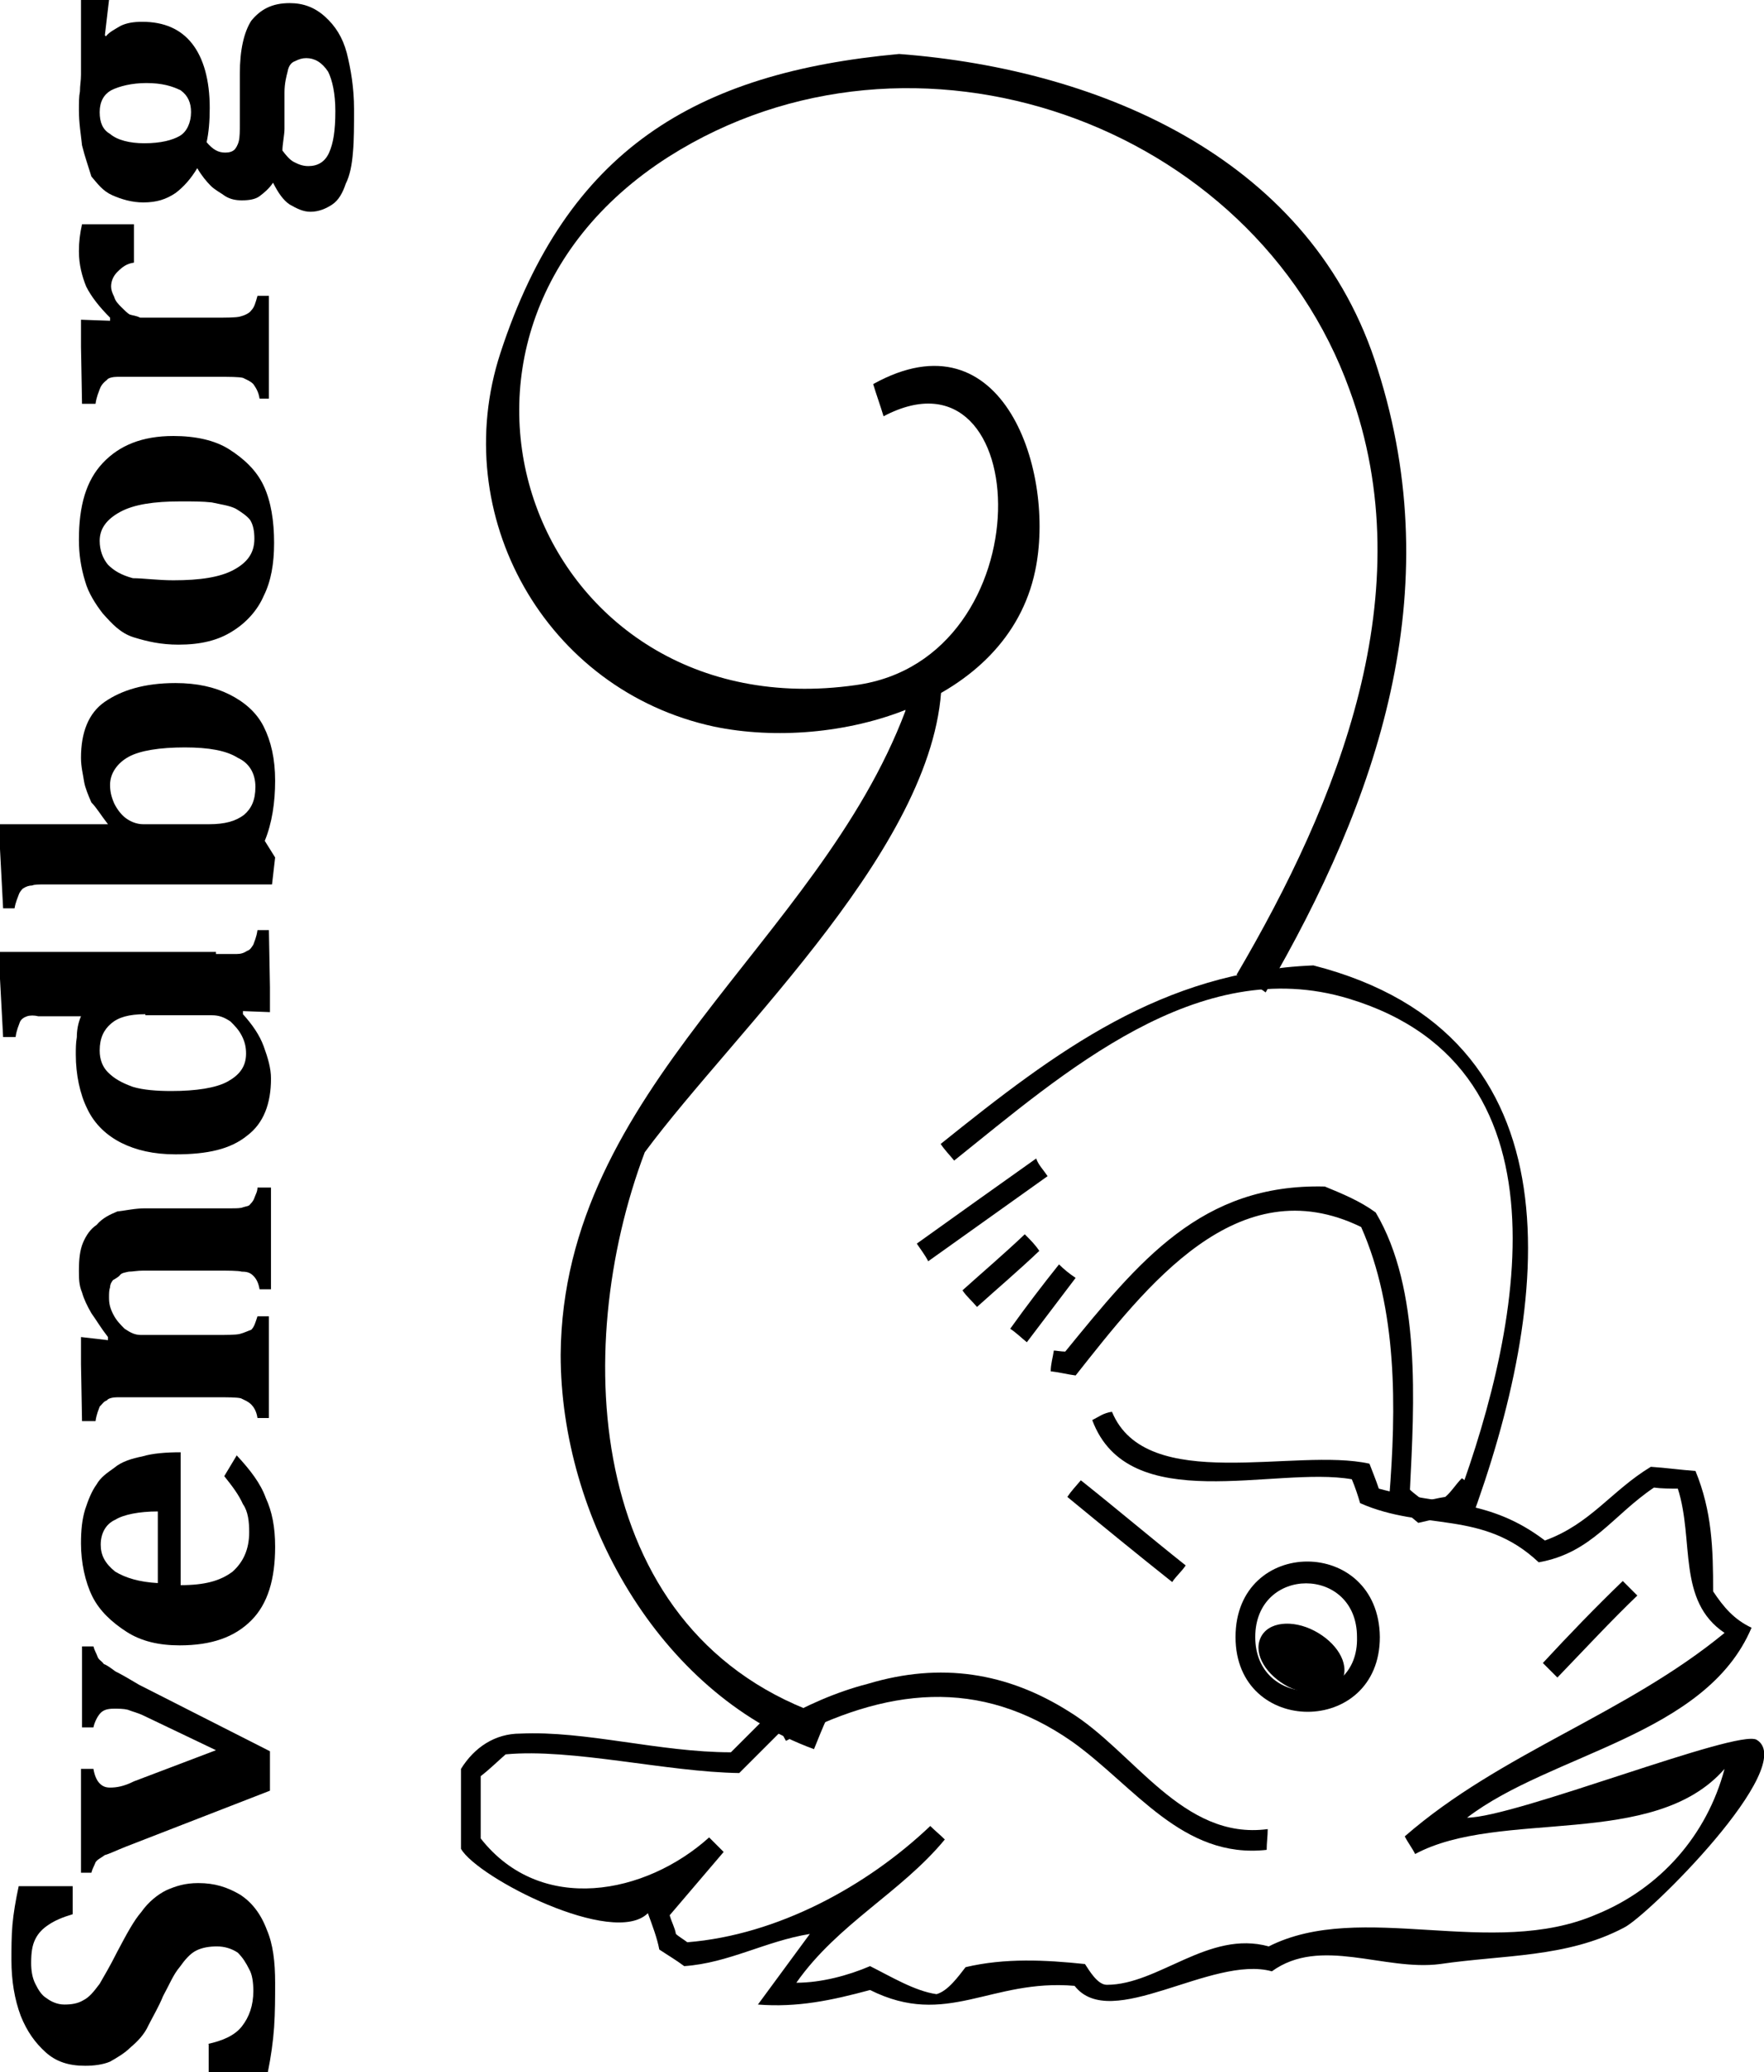
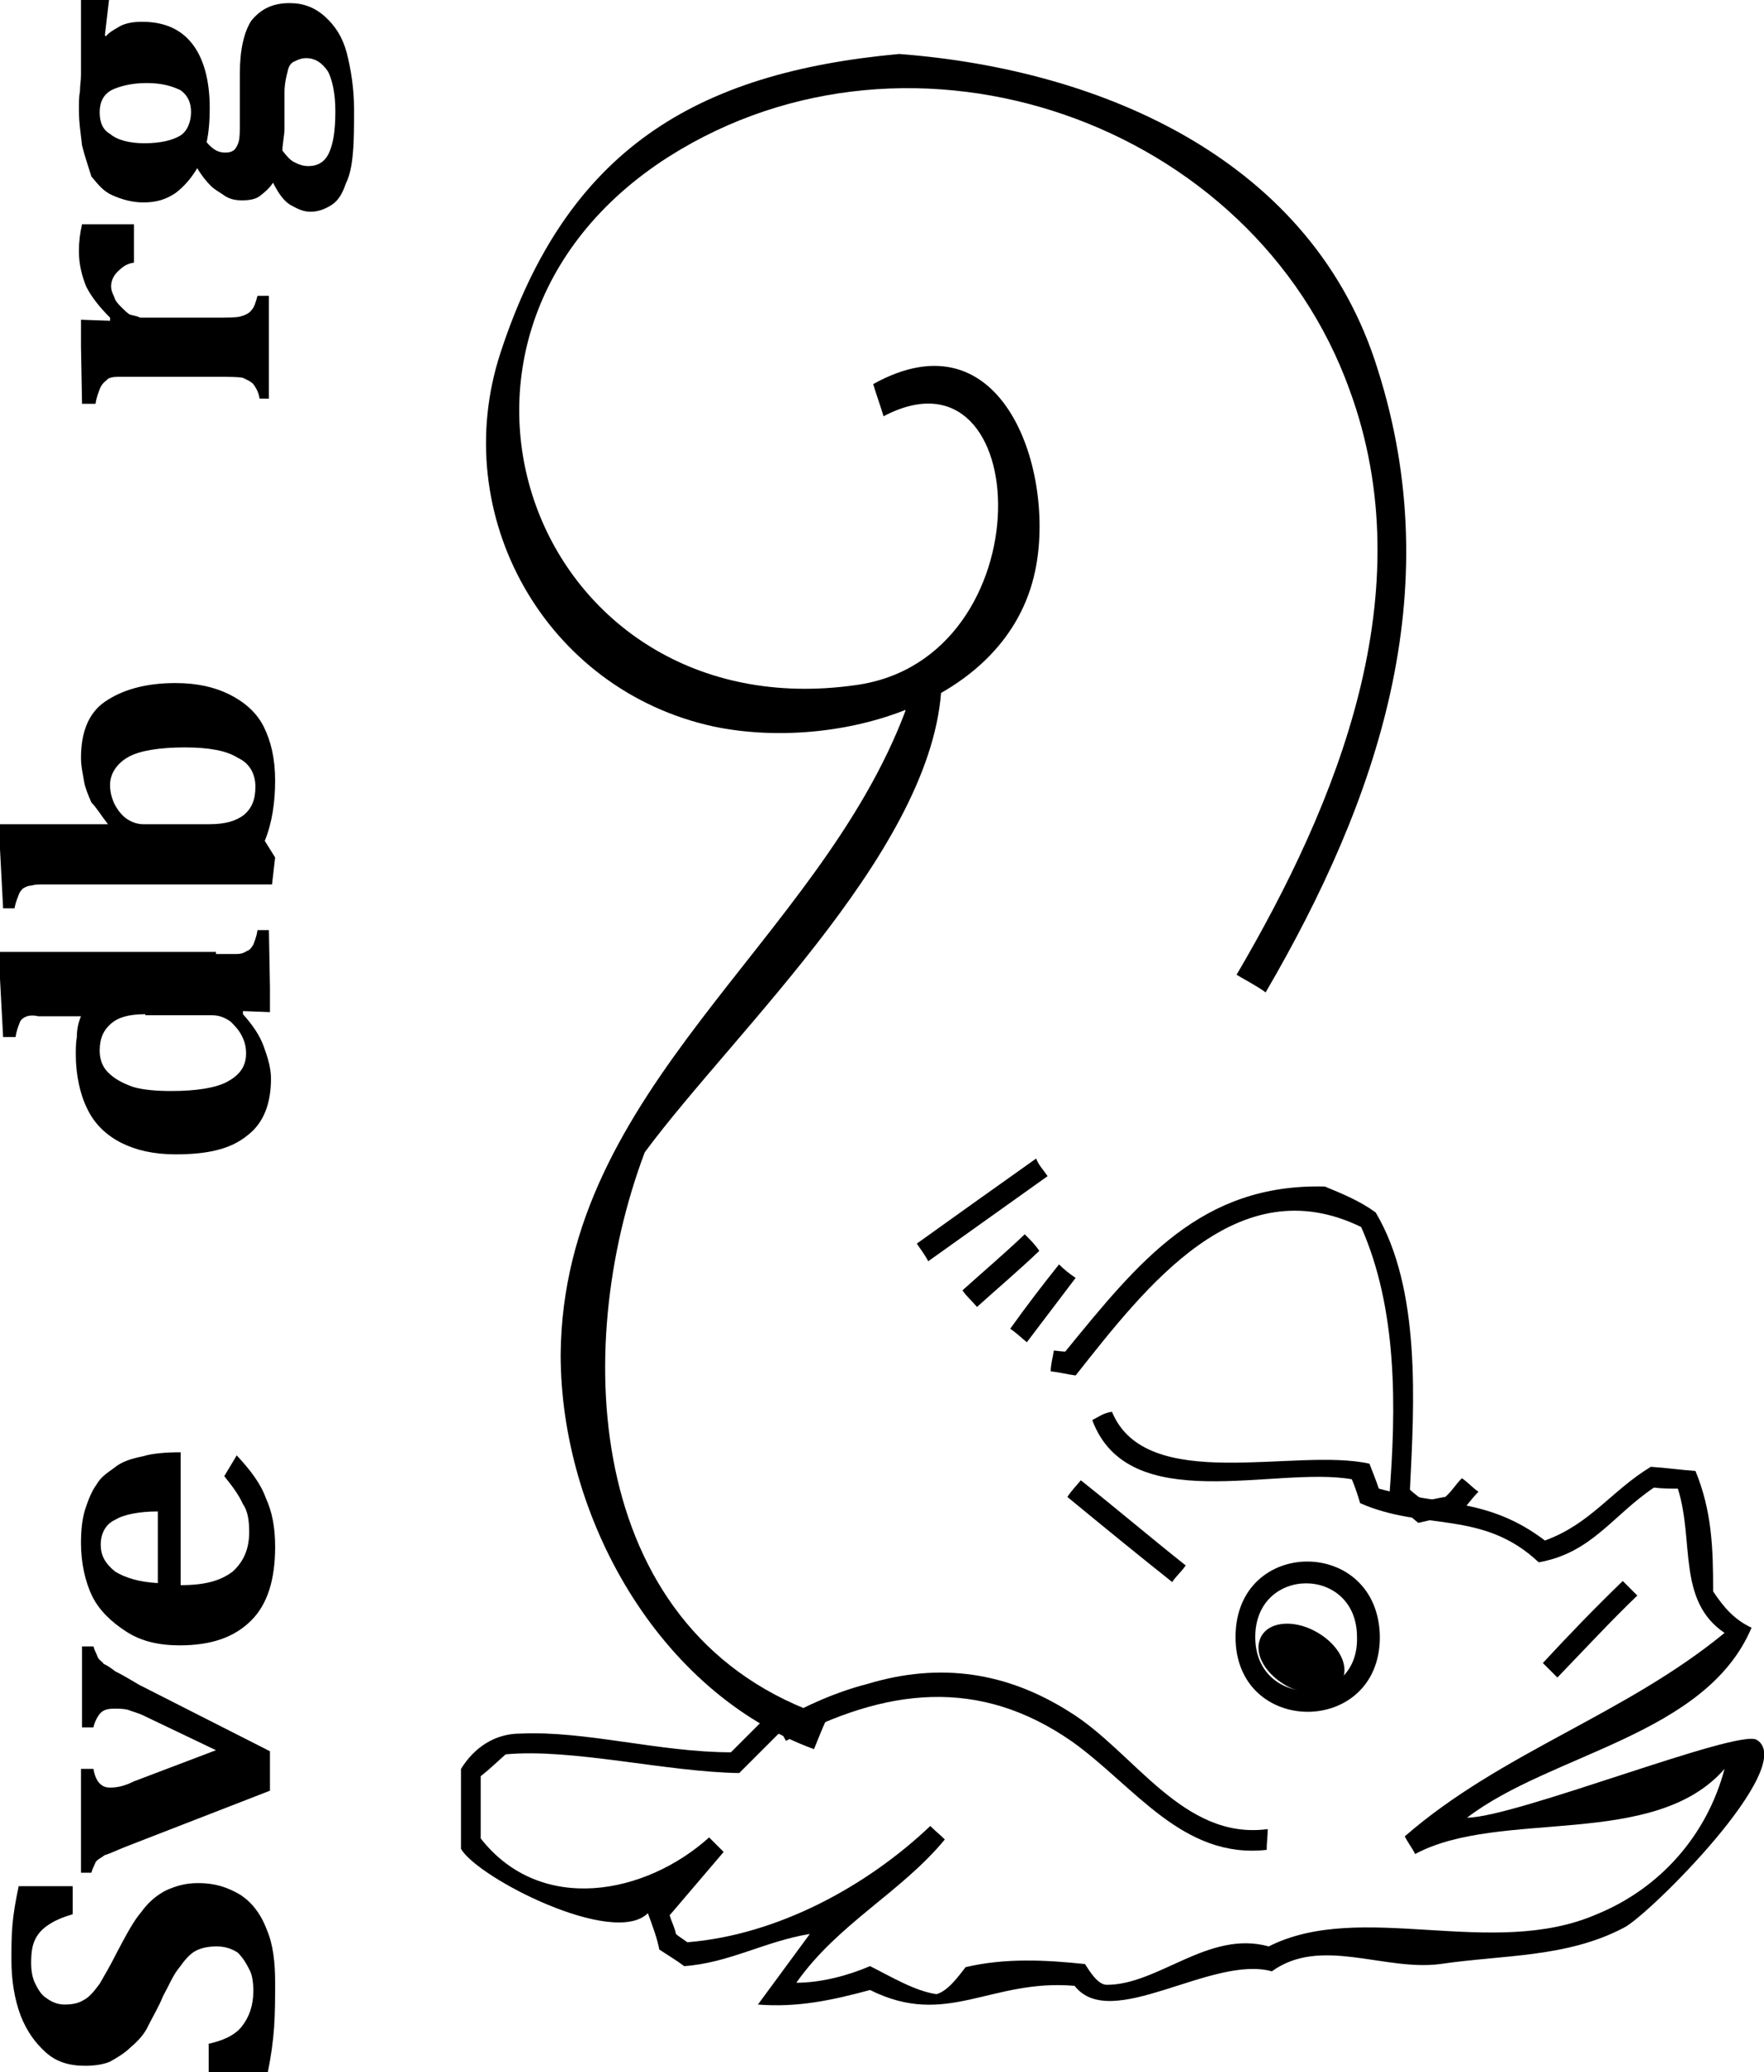
<svg xmlns="http://www.w3.org/2000/svg" version="1.0" width="169.9" height="199.6" viewBox="0 0 169.9 199.6" xml:space="preserve" style="overflow:visible">
  <defs />
  <path d="M 20,196.9 C 21.4,196.6 22.6,196.1 23.3,195.2 C 24,194.3 24.4,193.2 24.4,191.8 C 24.4,191 24.3,190.2 24,189.7 C 23.7,189.1 23.4,188.6 22.9,188.1 C 22.3,187.7 21.6,187.5 20.9,187.5 C 20.2,187.5 19.5,187.6 18.9,187.9 C 18.3,188.2 17.8,188.8 17.3,189.5 C 16.7,190.2 16.3,191.2 15.7,192.3 C 15.3,193.3 14.7,194.3 14.3,195.1 C 13.9,196 13.2,196.7 12.6,197.2 C 12,197.8 11.3,198.2 10.6,198.6 C 9.9,198.9 9,199 8.2,199 C 6.6,199 5.4,198.6 4.4,197.7 C 3.4,196.8 2.6,195.7 2,194.2 C 1.4,192.6 1.1,190.8 1.1,188.8 C 1.1,187.7 1.1,186.5 1.2,185.4 C 1.3,184.3 1.5,183.1 1.8,181.7 L 7,181.7 L 7,184.4 C 6,184.7 5.3,185 4.7,185.4 C 4.1,185.8 3.7,186.2 3.4,186.8 C 3.1,187.4 3,188.1 3,189.1 C 3,189.8 3.1,190.5 3.4,191.1 C 3.7,191.7 4,192.2 4.5,192.5 C 4.9,192.8 5.5,193.1 6.2,193.1 C 6.9,193.1 7.5,193 8,192.7 C 8.6,192.4 9,191.9 9.6,191.1 C 10,190.4 10.6,189.4 11.3,188 C 12.2,186.3 12.9,185 13.6,184.2 C 14.3,183.2 15.2,182.5 16,182.1 C 16.9,181.7 17.8,181.4 19.1,181.4 C 20.7,181.4 21.9,181.8 23.1,182.5 C 24.2,183.2 25.1,184.3 25.7,185.9 C 26.3,187.3 26.5,189 26.5,191 C 26.5,192.4 26.5,193.8 26.4,195.3 C 26.3,196.7 26.1,198.1 25.8,199.6 L 20.1,199.6 L 20.1,196.9 L 20,196.9 L 20,196.9 z" id="path4" />
  <path d="M 7.9,170.4 L 9,170.4 C 9.1,171 9.3,171.5 9.6,171.8 C 9.9,172.1 10.2,172.2 10.6,172.2 C 11.2,172.2 11.9,172.1 12.9,171.6 L 20.8,168.6 L 13.9,165.3 C 13.3,165 12.8,164.9 12.3,164.7 C 11.9,164.6 11.4,164.6 11,164.6 C 10.4,164.6 10,164.7 9.7,165 C 9.4,165.3 9.1,165.9 9,166.4 L 7.9,166.4 L 7.9,158.6 L 9,158.6 C 9.1,159 9.3,159.3 9.4,159.6 C 9.5,159.9 9.8,160 10,160.3 C 10.3,160.4 10.7,160.7 11.1,161 C 11.7,161.3 12.4,161.7 13.4,162.3 L 26,168.7 L 26,172.5 L 12.1,177.9 C 11.1,178.3 10.5,178.6 10.1,178.7 C 9.7,179 9.4,179.1 9.2,179.4 C 9.1,179.7 8.9,180 8.8,180.4 L 7.8,180.4 L 7.8,170.4 L 7.9,170.4 z" id="path6" />
  <path d="M 22.8,140.2 C 24.1,141.6 25.1,142.9 25.6,144.3 C 26.2,145.6 26.5,147.1 26.5,149 C 26.5,152.1 25.8,154.5 24.2,156.1 C 22.6,157.7 20.4,158.5 17.3,158.5 C 15.3,158.5 13.6,158.1 12.2,157.2 C 10.8,156.3 9.6,155.2 8.9,153.8 C 8.2,152.4 7.8,150.5 7.8,148.7 C 7.8,147.4 7.9,146.4 8.2,145.4 C 8.5,144.5 8.8,143.7 9.3,143 C 9.7,142.3 10.3,141.9 11,141.4 C 11.7,140.8 12.7,140.5 13.7,140.3 C 14.7,140 16,139.9 17.4,139.9 L 17.4,152.7 C 19.7,152.7 21.2,152.3 22.4,151.4 C 23.4,150.5 24,149.3 24,147.6 C 24,146.6 23.9,145.6 23.4,144.9 C 23,144 22.4,143.2 21.6,142.2 L 22.8,140.2 z M 15.2,145.6 C 13.4,145.6 11.9,145.9 11.1,146.4 C 10.2,146.8 9.7,147.7 9.7,148.8 C 9.7,149.8 10.1,150.6 11.1,151.4 C 12.1,152 13.4,152.4 15.2,152.5 L 15.2,145.6 z" id="path2979" />
-   <path d="M 26.1,114.4 L 26.1,124.2 L 25,124.2 C 24.9,123.6 24.7,123.2 24.4,122.9 C 24.1,122.6 23.8,122.5 23.3,122.5 C 22.9,122.4 22,122.4 20.9,122.4 L 15.9,122.4 C 15,122.4 14.3,122.4 13.8,122.4 C 13.2,122.4 12.8,122.5 12.4,122.5 C 12,122.6 11.7,122.6 11.5,122.9 C 11.4,123 11.1,123.2 10.9,123.3 C 10.8,123.4 10.6,123.7 10.6,124 C 10.5,124.3 10.5,124.6 10.5,125 C 10.5,125.6 10.6,126 10.9,126.6 C 11.2,127.2 11.6,127.6 12,128 C 12.6,128.4 13,128.6 13.6,128.6 L 20.7,128.6 C 21.8,128.6 22.7,128.6 23.1,128.5 C 23.5,128.4 23.9,128.2 24.2,128.1 C 24.5,127.8 24.6,127.4 24.8,126.8 L 25.9,126.8 L 25.9,136.6 L 24.8,136.6 C 24.7,135.9 24.4,135.5 24.2,135.3 C 23.9,135 23.6,134.9 23.2,134.7 C 22.8,134.6 21.9,134.6 20.8,134.6 L 13.3,134.6 C 12.4,134.6 11.7,134.6 11.3,134.6 C 10.9,134.6 10.4,134.7 10.3,134.9 C 10,135 9.9,135.2 9.6,135.5 C 9.5,135.8 9.3,136.2 9.2,136.9 L 7.9,136.9 L 7.8,131.4 L 7.8,128.8 L 10.4,129.1 L 10.4,128.8 C 9.7,127.9 9.3,127.2 8.8,126.5 C 8.4,125.8 8.1,125.2 7.9,124.5 C 7.6,123.8 7.6,123.1 7.6,122.4 C 7.6,121.3 7.7,120.4 8,119.7 C 8.3,119 8.7,118.4 9.3,118 C 9.9,117.3 10.6,117 11.3,116.7 C 12.2,116.6 13,116.4 14,116.4 L 20.7,116.4 C 21.3,116.4 21.7,116.4 22.3,116.4 C 22.7,116.4 23.2,116.4 23.4,116.3 C 23.7,116.2 24,116.2 24.1,116 C 24.2,115.9 24.4,115.7 24.5,115.4 C 24.6,115.1 24.8,114.8 24.8,114.4 L 26.1,114.4 L 26.1,114.4 z" id="path10" />
  <path d="M 20.8,91.9 C 21.8,91.9 22.4,91.9 22.8,91.9 C 23.2,91.9 23.5,91.8 23.8,91.6 C 24.1,91.5 24.2,91.3 24.4,91 C 24.5,90.7 24.7,90.3 24.8,89.6 L 25.9,89.6 L 26,95.1 L 26,97.5 L 23.4,97.4 L 23.4,97.7 C 24.3,98.7 25,99.7 25.4,100.8 C 25.8,101.9 26.1,102.9 26.1,103.9 C 26.1,106.3 25.4,108.2 23.8,109.4 C 22.2,110.7 20,111.2 16.9,111.2 C 14.8,111.2 13.1,110.8 11.7,110.1 C 10.3,109.4 9.1,108.3 8.4,106.8 C 7.7,105.4 7.3,103.5 7.3,101.6 C 7.3,101 7.3,100.5 7.4,99.9 C 7.4,99.3 7.5,98.6 7.8,97.9 L 6.5,97.9 C 5.2,97.9 4.2,97.9 3.7,97.9 C 3.3,97.8 2.9,97.8 2.6,97.9 C 2.3,98 2,98.2 1.9,98.5 C 1.8,98.8 1.6,99.2 1.5,99.9 L 0.3,99.9 L 0,94.3 L 0,91.7 L 20.8,91.7 L 20.8,91.9 z M 14,97.7 C 12.4,97.7 11.4,98 10.7,98.6 C 10,99.2 9.6,100 9.6,101.2 C 9.6,102.1 9.9,102.8 10.4,103.3 C 11,103.9 11.7,104.3 12.8,104.7 C 13.8,105 15.1,105.1 16.5,105.1 C 18.9,105.1 20.8,104.8 21.9,104.2 C 23,103.6 23.7,102.8 23.7,101.5 C 23.7,100.9 23.6,100.4 23.3,99.8 C 23,99.2 22.6,98.8 22.2,98.4 C 21.6,98 21.1,97.8 20.4,97.8 L 14,97.8 L 14,97.7 z" id="path2982" />
  <path d="M 6.2,85.2 C 5.3,85.2 4.6,85.2 4.2,85.2 C 3.8,85.2 3.3,85.2 3.1,85.3 C 2.8,85.3 2.5,85.4 2.2,85.6 C 2.1,85.7 1.9,85.9 1.8,86.2 C 1.7,86.5 1.5,86.9 1.4,87.5 L 0.3,87.5 L 0,81.8 L 0,79.4 L 10.4,79.4 C 9.7,78.5 9.3,77.8 8.8,77.3 C 8.5,76.6 8.2,75.9 8.1,75.3 C 8,74.6 7.8,73.9 7.8,73 C 7.8,70.6 8.5,68.7 10.1,67.6 C 11.7,66.5 13.9,65.8 16.9,65.8 C 19,65.8 20.7,66.2 22.1,66.9 C 23.5,67.6 24.7,68.6 25.4,70 C 26.1,71.4 26.5,73.1 26.5,75.2 C 26.5,77.3 26.2,79.3 25.5,81 L 26.5,82.6 L 26.2,85.2 L 6.2,85.2 L 6.2,85.2 z M 20.1,79.4 C 21.7,79.4 22.7,79.1 23.5,78.5 C 24.2,77.9 24.6,77.1 24.6,75.8 C 24.6,74.5 24,73.5 22.9,73 C 21.8,72.3 20.1,72 17.8,72 C 15.4,72 13.5,72.3 12.4,72.9 C 11.3,73.5 10.6,74.5 10.6,75.6 C 10.6,76.2 10.7,76.7 11,77.4 C 11.3,78 11.7,78.5 12.1,78.8 C 12.5,79.1 13.1,79.4 13.8,79.4 L 20.1,79.4 z" id="path2984" />
-   <path d="M 26.4,52.3 C 26.4,54.3 26.1,56 25.4,57.4 C 24.8,58.8 23.7,60 22.4,60.8 C 21,61.7 19.3,62.1 17.2,62.1 C 15.5,62.1 14.2,61.8 12.9,61.4 C 11.6,61 10.8,60.1 9.9,59.1 C 9.2,58.2 8.5,57.1 8.2,56 C 7.8,54.7 7.6,53.4 7.6,52 C 7.6,48.7 8.3,46.3 9.9,44.6 C 11.5,42.9 13.7,42 16.7,42 C 18.8,42 20.7,42.4 22.1,43.3 C 23.5,44.2 24.7,45.3 25.4,46.8 C 26.1,48.3 26.4,50.2 26.4,52.3 z M 16.7,55.9 C 19.3,55.9 21.2,55.6 22.5,54.9 C 23.8,54.2 24.5,53.3 24.5,51.9 C 24.5,51.2 24.4,50.6 24.1,50.1 C 23.8,49.7 23.2,49.3 22.7,49 C 22.1,48.7 21.3,48.6 20.4,48.4 C 19.5,48.3 18.6,48.3 17.4,48.3 C 14.8,48.3 12.9,48.6 11.6,49.3 C 10.3,50 9.6,50.9 9.6,52.1 C 9.6,53 9.9,53.8 10.4,54.4 C 11,55 11.7,55.4 12.8,55.7 C 13.8,55.7 15.2,55.9 16.7,55.9 z" id="path2986" />
  <path d="M 10.6,30.9 L 10.6,30.6 C 9.6,29.6 8.8,28.6 8.3,27.6 C 7.9,26.6 7.6,25.5 7.6,24.2 C 7.6,23.3 7.7,22.5 7.9,21.6 L 12.9,21.6 L 12.9,25.3 C 12.2,25.4 11.8,25.7 11.3,26.2 C 10.9,26.6 10.7,27.1 10.7,27.6 C 10.7,27.9 10.8,28.2 11,28.6 C 11.1,29 11.4,29.3 11.7,29.6 C 12,29.9 12.3,30.2 12.5,30.3 C 12.8,30.4 13.1,30.4 13.5,30.6 C 13.8,30.6 14.4,30.6 14.9,30.6 L 20.7,30.6 C 21.8,30.6 22.7,30.6 23.1,30.5 C 23.5,30.4 24,30.2 24.2,29.9 C 24.5,29.6 24.6,29.2 24.8,28.5 L 25.9,28.5 L 25.9,38.4 L 25,38.4 C 24.9,37.7 24.6,37.3 24.4,37 C 24.1,36.7 23.8,36.6 23.4,36.4 C 23,36.3 22.1,36.3 21,36.3 L 13.3,36.3 C 12.4,36.3 11.7,36.3 11.3,36.3 C 10.9,36.3 10.4,36.4 10.3,36.6 C 9.9,36.9 9.7,37.2 9.6,37.5 C 9.5,37.8 9.3,38.2 9.2,38.9 L 7.9,38.9 L 7.8,33.4 L 7.8,30.8 L 10.6,30.9 z" id="path18" />
  <path d="M 10.5,0 L 10.1,3.4 L 10.2,3.5 C 10.5,3.1 11.1,2.8 11.6,2.5 C 12.2,2.2 12.9,2.1 13.7,2.1 C 15.8,2.1 17.4,2.8 18.5,4.2 C 19.6,5.6 20.2,7.7 20.2,10.4 C 20.2,11.7 20.1,12.8 19.9,13.7 C 20.5,14.4 21,14.7 21.7,14.7 C 22.1,14.7 22.4,14.6 22.6,14.4 C 22.7,14.3 22.9,14 23,13.6 C 23.1,13.2 23.1,12.6 23.1,11.9 L 23.1,7.1 C 23.1,4.8 23.5,3.1 24.2,2 C 25.1,0.9 26.2,0.3 27.9,0.3 C 29.2,0.3 30.3,0.7 31.3,1.6 C 32.3,2.5 33,3.6 33.4,5.1 C 33.8,6.7 34.1,8.5 34.1,10.5 C 34.1,12.1 34.1,13.5 34,14.6 C 33.9,15.9 33.7,16.9 33.3,17.7 C 33,18.6 32.6,19.3 32,19.7 C 31.4,20.1 30.7,20.4 29.9,20.4 C 29.2,20.4 28.6,20.1 27.9,19.7 C 27.3,19.3 26.8,18.6 26.3,17.6 C 25.9,18.2 25.4,18.6 25,18.9 C 24.6,19.2 24,19.3 23.3,19.3 C 22.7,19.3 22.2,19.2 21.7,18.9 C 21.3,18.6 20.7,18.3 20.3,17.9 C 19.9,17.5 19.4,16.9 19,16.2 C 18.4,17.2 17.7,18 16.9,18.6 C 16,19.2 15.1,19.5 13.8,19.5 C 12.7,19.5 11.7,19.2 10.8,18.8 C 9.9,18.4 9.4,17.7 8.8,17 C 8.5,16 8.2,15.2 7.9,14 C 7.8,13 7.6,11.9 7.6,10.6 C 7.6,9.9 7.6,9.3 7.7,8.8 C 7.7,8.2 7.8,7.8 7.8,7.2 L 7.8,0 L 10.5,0 z M 13.9,13.8 C 15.5,13.8 16.6,13.5 17.3,13.1 C 18,12.7 18.4,11.8 18.4,10.8 C 18.4,9.9 18.1,9.2 17.4,8.7 C 16.6,8.3 15.6,8 14.1,8 C 12.7,8 11.5,8.3 10.7,8.7 C 10,9.1 9.6,9.8 9.6,10.8 C 9.6,11.8 9.9,12.5 10.6,12.9 C 11.3,13.5 12.5,13.8 13.9,13.8 z M 27.2,14.5 C 27.5,14.9 27.9,15.4 28.3,15.6 C 28.7,15.8 29.1,16 29.7,16 C 30.6,16 31.3,15.6 31.7,14.7 C 32.1,13.8 32.3,12.6 32.3,10.7 C 32.3,9 32,7.7 31.6,6.9 C 31,6 30.3,5.6 29.5,5.6 C 29.1,5.6 28.8,5.7 28.4,5.9 C 28.1,6 27.8,6.3 27.7,6.9 C 27.6,7.3 27.4,8 27.4,8.9 L 27.4,12.4 C 27.4,13 27.2,13.9 27.2,14.5 z" id="path2989" />
  <path d="M 87.2,68.5 C 78.8,90.8 54.2,104.8 54,130.5 C 54,146.1 63.4,163 78.4,168.5 C 78.8,167.5 79.2,166.5 79.7,165.4 C 56.4,157.7 54.9,130.1 62.1,111 C 70.9,99.1 90.7,81 90.7,65.2 C 89.6,65.1 88.4,65.1 87.3,64.9 C 87.5,66.1 87.3,67.2 87.2,68.5" id="path22" />
  <path d="M 86.6,5.2 C 67,7 54.6,14.4 48.2,34 C 43.1,49.6 52.5,66.5 68.8,70 C 80.4,72.4 97,67.9 99.7,55 C 101.7,45.6 96.7,30 84.1,37 C 84.4,38 84.8,39.1 85.1,40.1 C 99.7,32.4 100.8,63.5 82.4,66 C 51.4,70.4 37.3,32.4 64.4,15.1 C 87.9,0.2 120.7,11.7 130,37.6 C 137.1,57 128.9,77.2 119.1,93.9 C 120.1,94.5 121.1,95 121.9,95.6 C 132.8,76.9 139.5,57 132.7,35.6 C 126.5,15.5 106.3,6.7 86.6,5.2" id="path24" />
  <path d="M 127.6,114.3 C 115.7,114 109.7,121.5 102.6,130.2 C 102.2,130.2 101.7,130.1 101.5,130.1 C 101.4,130.8 101.2,131.4 101.2,132.1 C 102.1,132.2 102.8,132.4 103.6,132.5 C 110.4,123.9 119.2,112.4 131.1,118.2 C 134.6,126.1 134.5,135.6 133.8,144.3 C 134.8,145.1 135.6,145.9 136.6,146.7 C 137.9,146.4 139.2,146.1 140.4,146 C 141.1,145.3 141.7,144.4 142.4,143.7 C 141.8,143.3 141.4,142.8 140.8,142.4 C 140.2,143 139.8,143.7 139.2,144.2 C 138.5,144.3 137.8,144.5 137.1,144.6 C 136.7,144.2 136.2,143.9 135.8,143.5 C 136.2,135.3 136.9,124.2 132.5,116.8 C 131,115.7 129.3,115 127.6,114.3" id="path26" />
-   <path d="M 126.5,93 C 111.9,93.6 101.8,101.2 90.6,110.2 C 91,110.8 91.5,111.3 91.9,111.8 C 102.4,103.4 115.4,91.8 129.9,96.2 C 152.4,103 146.1,129.5 139.8,146 C 140.4,146.3 141.1,146.4 141.6,146.7 C 149.4,125.6 152.6,99.7 126.5,93" id="path28" />
  <path d="M 88.3,119.8 C 88.7,120.4 89.1,120.9 89.4,121.5 C 93.2,118.8 97.1,116 100.9,113.3 C 100.5,112.7 100,112.2 99.8,111.6 C 96,114.3 92.2,117 88.3,119.8" id="path30" />
  <path d="M 92.7,124.3 C 93.1,124.9 93.6,125.3 94.1,125.9 C 96.1,124.1 98.1,122.4 100.1,120.5 C 99.7,119.9 99.3,119.5 98.7,118.9 C 96.7,120.8 94.7,122.5 92.7,124.3" id="path32" />
  <path d="M 97.3,128 C 97.9,128.4 98.4,128.9 98.9,129.3 C 100.5,127.2 102,125.2 103.6,123.1 C 103,122.7 102.5,122.3 102,121.8 C 100.4,123.8 98.8,125.9 97.3,128" id="path34" />
  <path d="M 102.8,144.2 C 106.2,147 109.5,149.7 112.9,152.4 C 113.3,151.8 113.8,151.4 114.2,150.8 C 110.8,148.1 107.5,145.3 104.1,142.6 C 103.6,143.2 103.2,143.6 102.8,144.2" id="path36" />
  <path d="M 119,157.7 C 119,167.3 132.9,167.3 132.9,157.7 C 132.8,148 119,148 119,157.7 M 120.9,157.7 C 120.9,150.8 130.7,150.8 130.7,157.7 C 130.9,164.6 120.9,164.6 120.9,157.7" id="path2999" />
  <path d="M 126.6,157.1 C 128.7,158.2 130,160.2 129.3,161.8 C 128.6,163.2 126.2,163.5 124.1,162.5 C 122,161.4 120.7,159.4 121.4,157.8 C 122.1,156.2 124.5,156 126.6,157.1 z" id="path40" />
  <path d="M 148.6,160.2 C 149,160.6 149.6,161.2 150,161.6 C 152.6,158.9 155.1,156.2 157.7,153.7 C 157.3,153.3 156.7,152.7 156.3,152.3 C 153.7,154.8 151.1,157.5 148.6,160.2" id="path42" />
  <path d="M 105.2,136.8 C 108.7,146.2 122.8,141.2 130.2,142.5 C 130.5,143.2 130.8,144.1 131,144.8 C 137.1,147.5 142.8,145.4 148.2,150.5 C 153.3,149.6 155.3,146 159.3,143.3 C 160,143.4 160.9,143.4 161.6,143.4 C 163.2,148.4 161.5,154.2 166.1,157.3 C 156.5,165.2 144.6,168.8 135.3,176.9 C 135.6,177.5 136,178 136.3,178.6 C 144.5,174.2 159.3,178.2 166.1,170.4 C 164.4,176.8 159.9,181.9 153.8,184.4 C 143.7,188.8 131.1,183 122.2,187.5 C 116.4,185.9 111.6,191.2 106.6,191.2 C 105.7,191.2 104.9,189.8 104.5,189.2 C 100.7,188.8 96.8,188.6 93,189.5 C 92.3,190.4 91.3,191.8 90.2,192.1 C 88.1,191.8 85.8,190.4 83.8,189.4 C 81.7,190.3 79.1,191 76.7,191 C 80.7,185.3 86.8,182.3 91,177.2 C 90.6,176.8 90,176.3 89.6,175.9 C 83.5,181.7 74.9,186.4 66.2,187.1 C 65.8,186.8 65.3,186.5 65.1,186.3 C 65,185.7 64.7,185.2 64.5,184.5 C 66.2,182.5 68,180.4 69.7,178.4 C 69.3,178 68.7,177.4 68.3,177 C 62.2,182.5 52.1,184.5 46.3,177.1 C 46.3,175.1 46.3,173.1 46.3,171.1 C 47.2,170.4 47.9,169.7 48.7,169 C 55.1,168.4 64.2,170.7 71.2,170.8 C 72.6,169.4 74.2,167.8 75.6,166.4 C 75.2,166 74.6,165.4 74.2,165 C 72.9,166.3 71.6,167.6 70.4,168.8 C 63.5,168.8 56.4,166.7 50.1,167 C 47.7,167 45.7,168.3 44.4,170.4 C 44.4,173 44.4,175.5 44.4,178.1 C 46,180.9 59.1,187.6 62.4,184.3 C 62.8,185.4 63.3,186.7 63.5,187.8 C 64.4,188.4 65.1,188.8 65.9,189.4 C 70.2,189.1 73.7,187 78,186.3 C 76.3,188.6 74.7,190.8 73,193.1 C 76.8,193.4 80.1,192.7 83.8,191.7 C 91.2,195.4 95.4,190.6 103.5,191.3 C 107,195.8 116.7,188.3 122.5,189.9 C 127.2,186.5 133.3,189.9 138.7,189.2 C 144.8,188.3 150.9,188.6 156.4,185.7 C 158.7,184.6 173.3,170.1 169.2,167.6 C 167.4,166.5 145.9,175.1 141.3,175.1 C 149.4,168.9 164.3,167.2 168.7,156.8 C 167,156 166,154.8 165,153.3 C 165,149.2 164.9,145.6 163.3,141.7 C 161.9,141.6 160.5,141.4 159,141.3 C 155.2,143.6 153.2,146.8 148.8,148.4 C 143.4,144.3 139,145.1 132.8,143.4 C 132.5,142.5 132.2,141.8 131.9,141 C 124.8,139.4 110.4,144 107.1,136 C 106.3,136.1 105.8,136.5 105.2,136.8" id="path44" />
  <path d="M 83.6,162.2 C 80.5,163 77.6,164.3 74.8,165.9 C 75.1,166.5 75.4,167.2 75.7,167.7 C 85.3,162.6 94.3,161.5 103.3,167.8 C 109.3,172.1 113.9,179.1 122,178.2 C 122,177.5 122.1,176.9 122.1,176.2 C 113.9,177.3 109.2,168.7 103,164.9 C 97,161.1 90.6,160.1 83.6,162.2" id="path46" />
</svg>